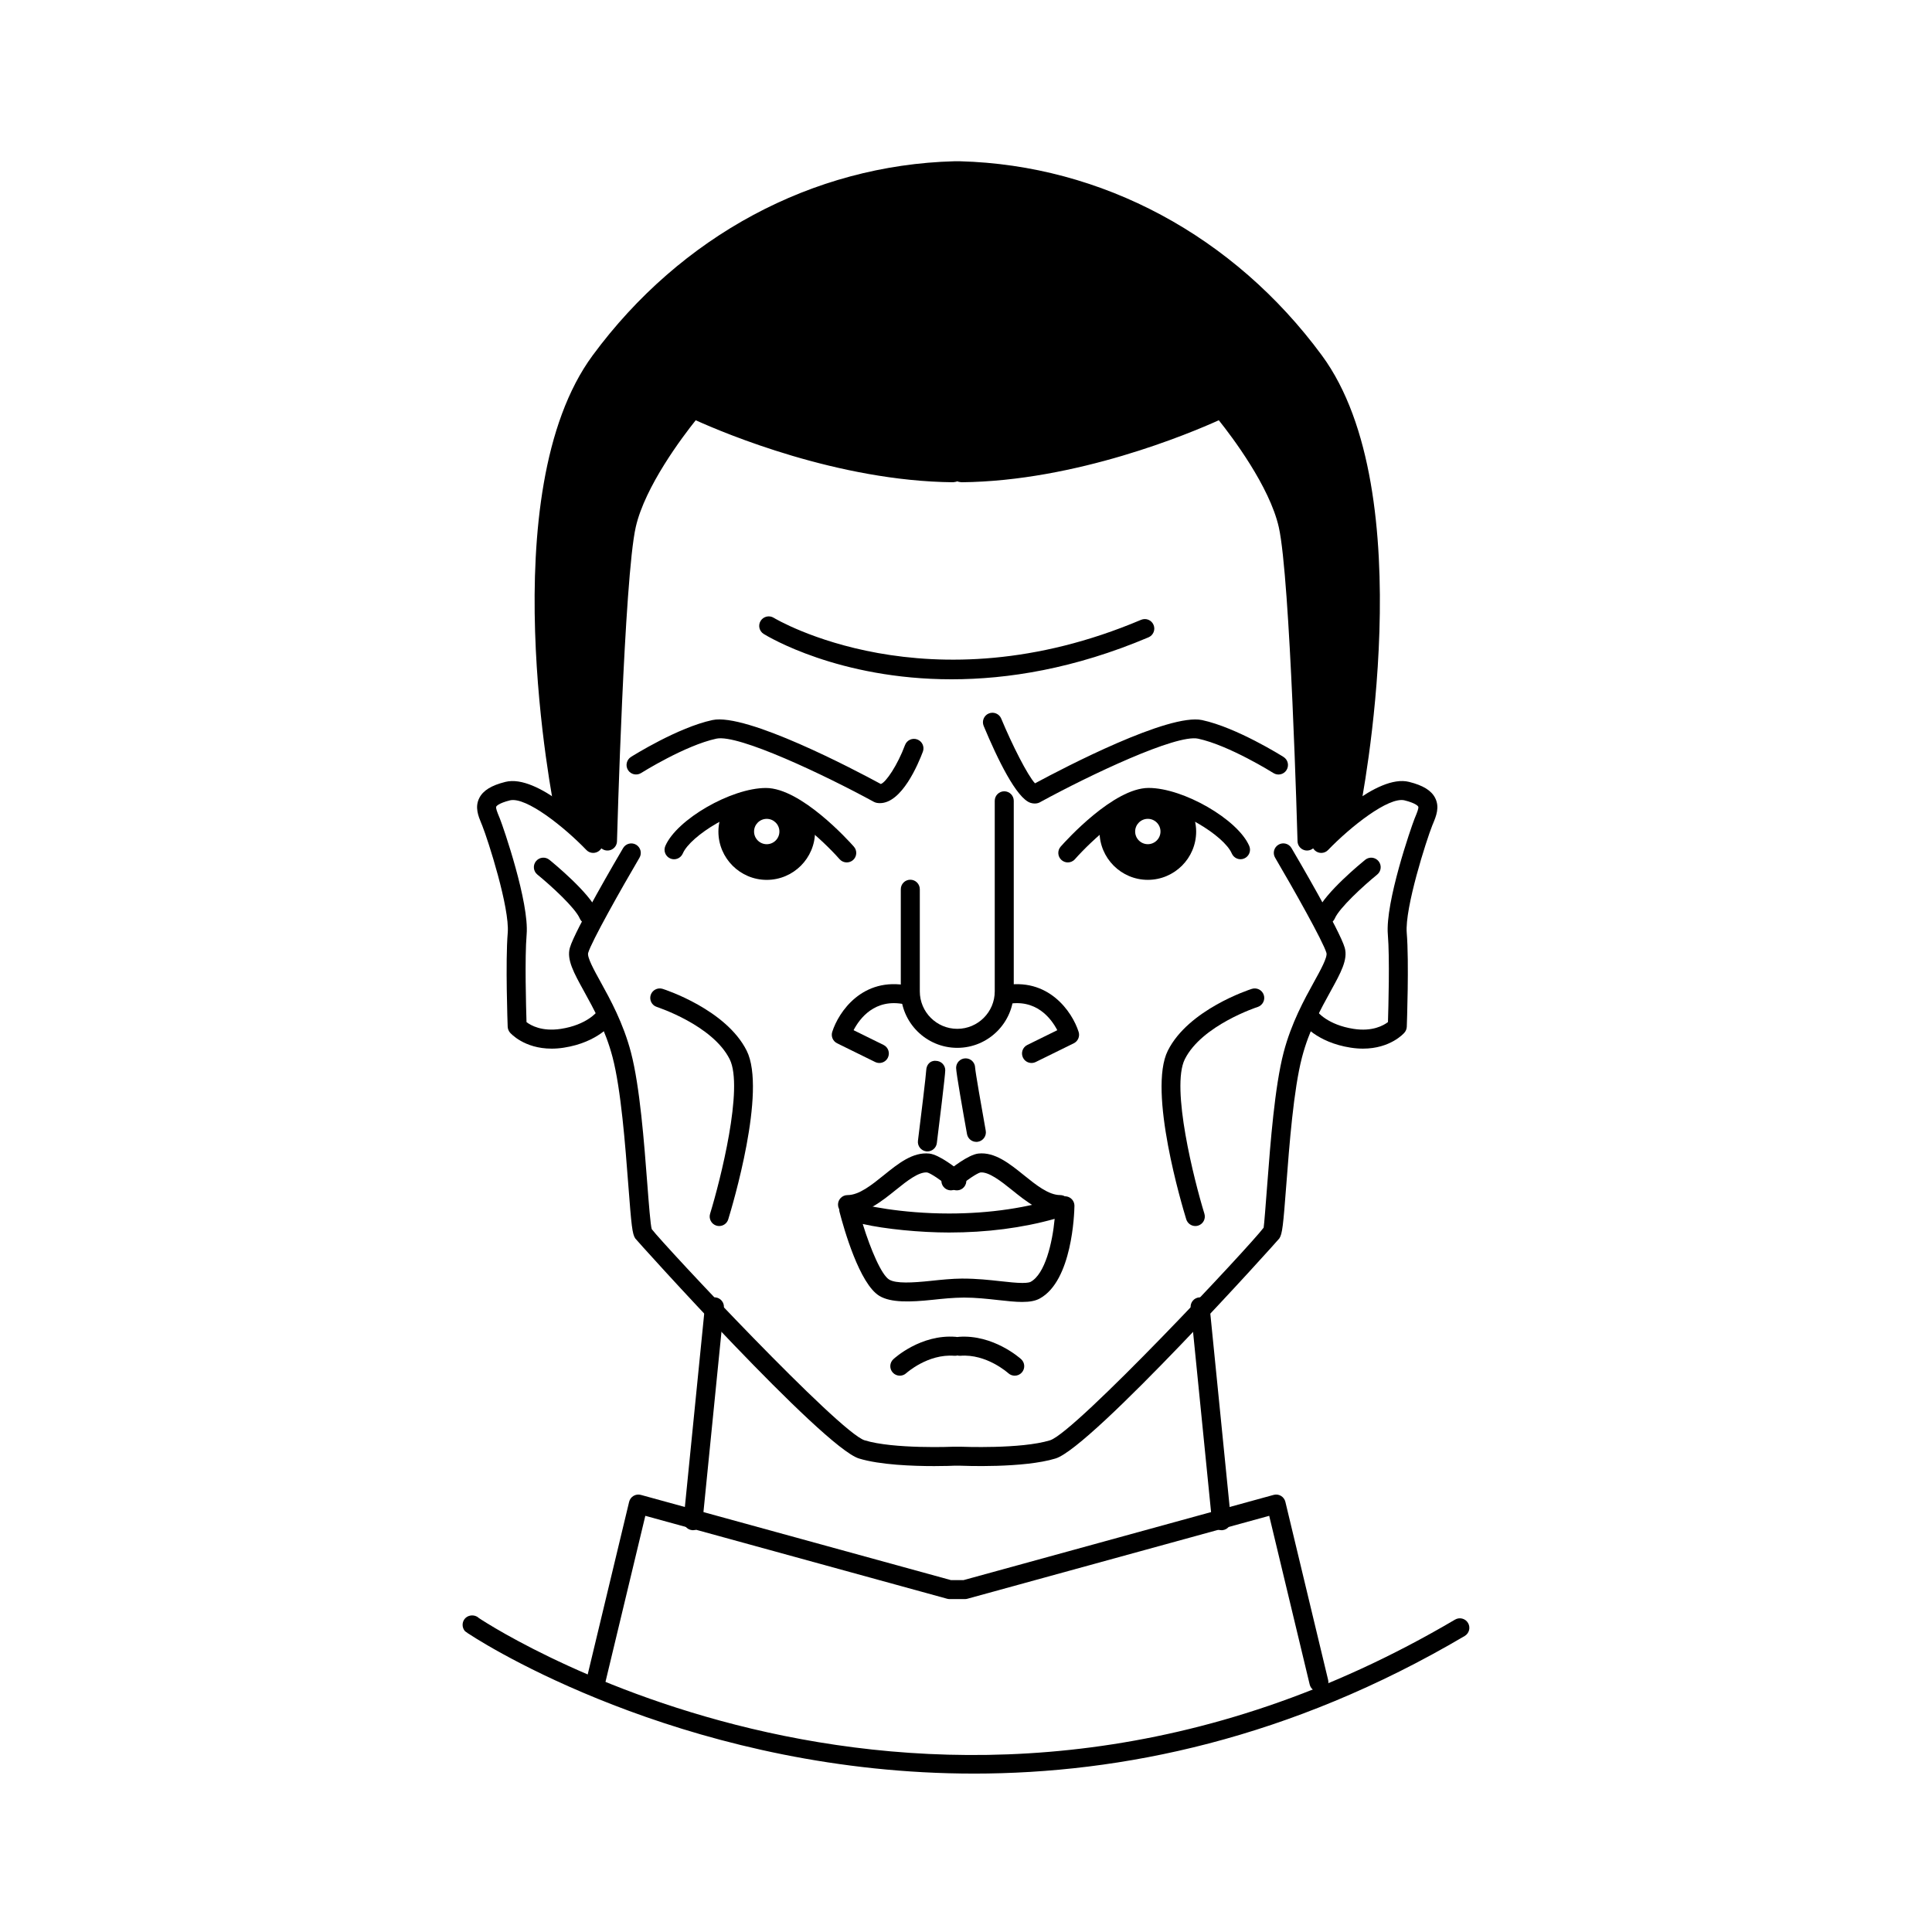
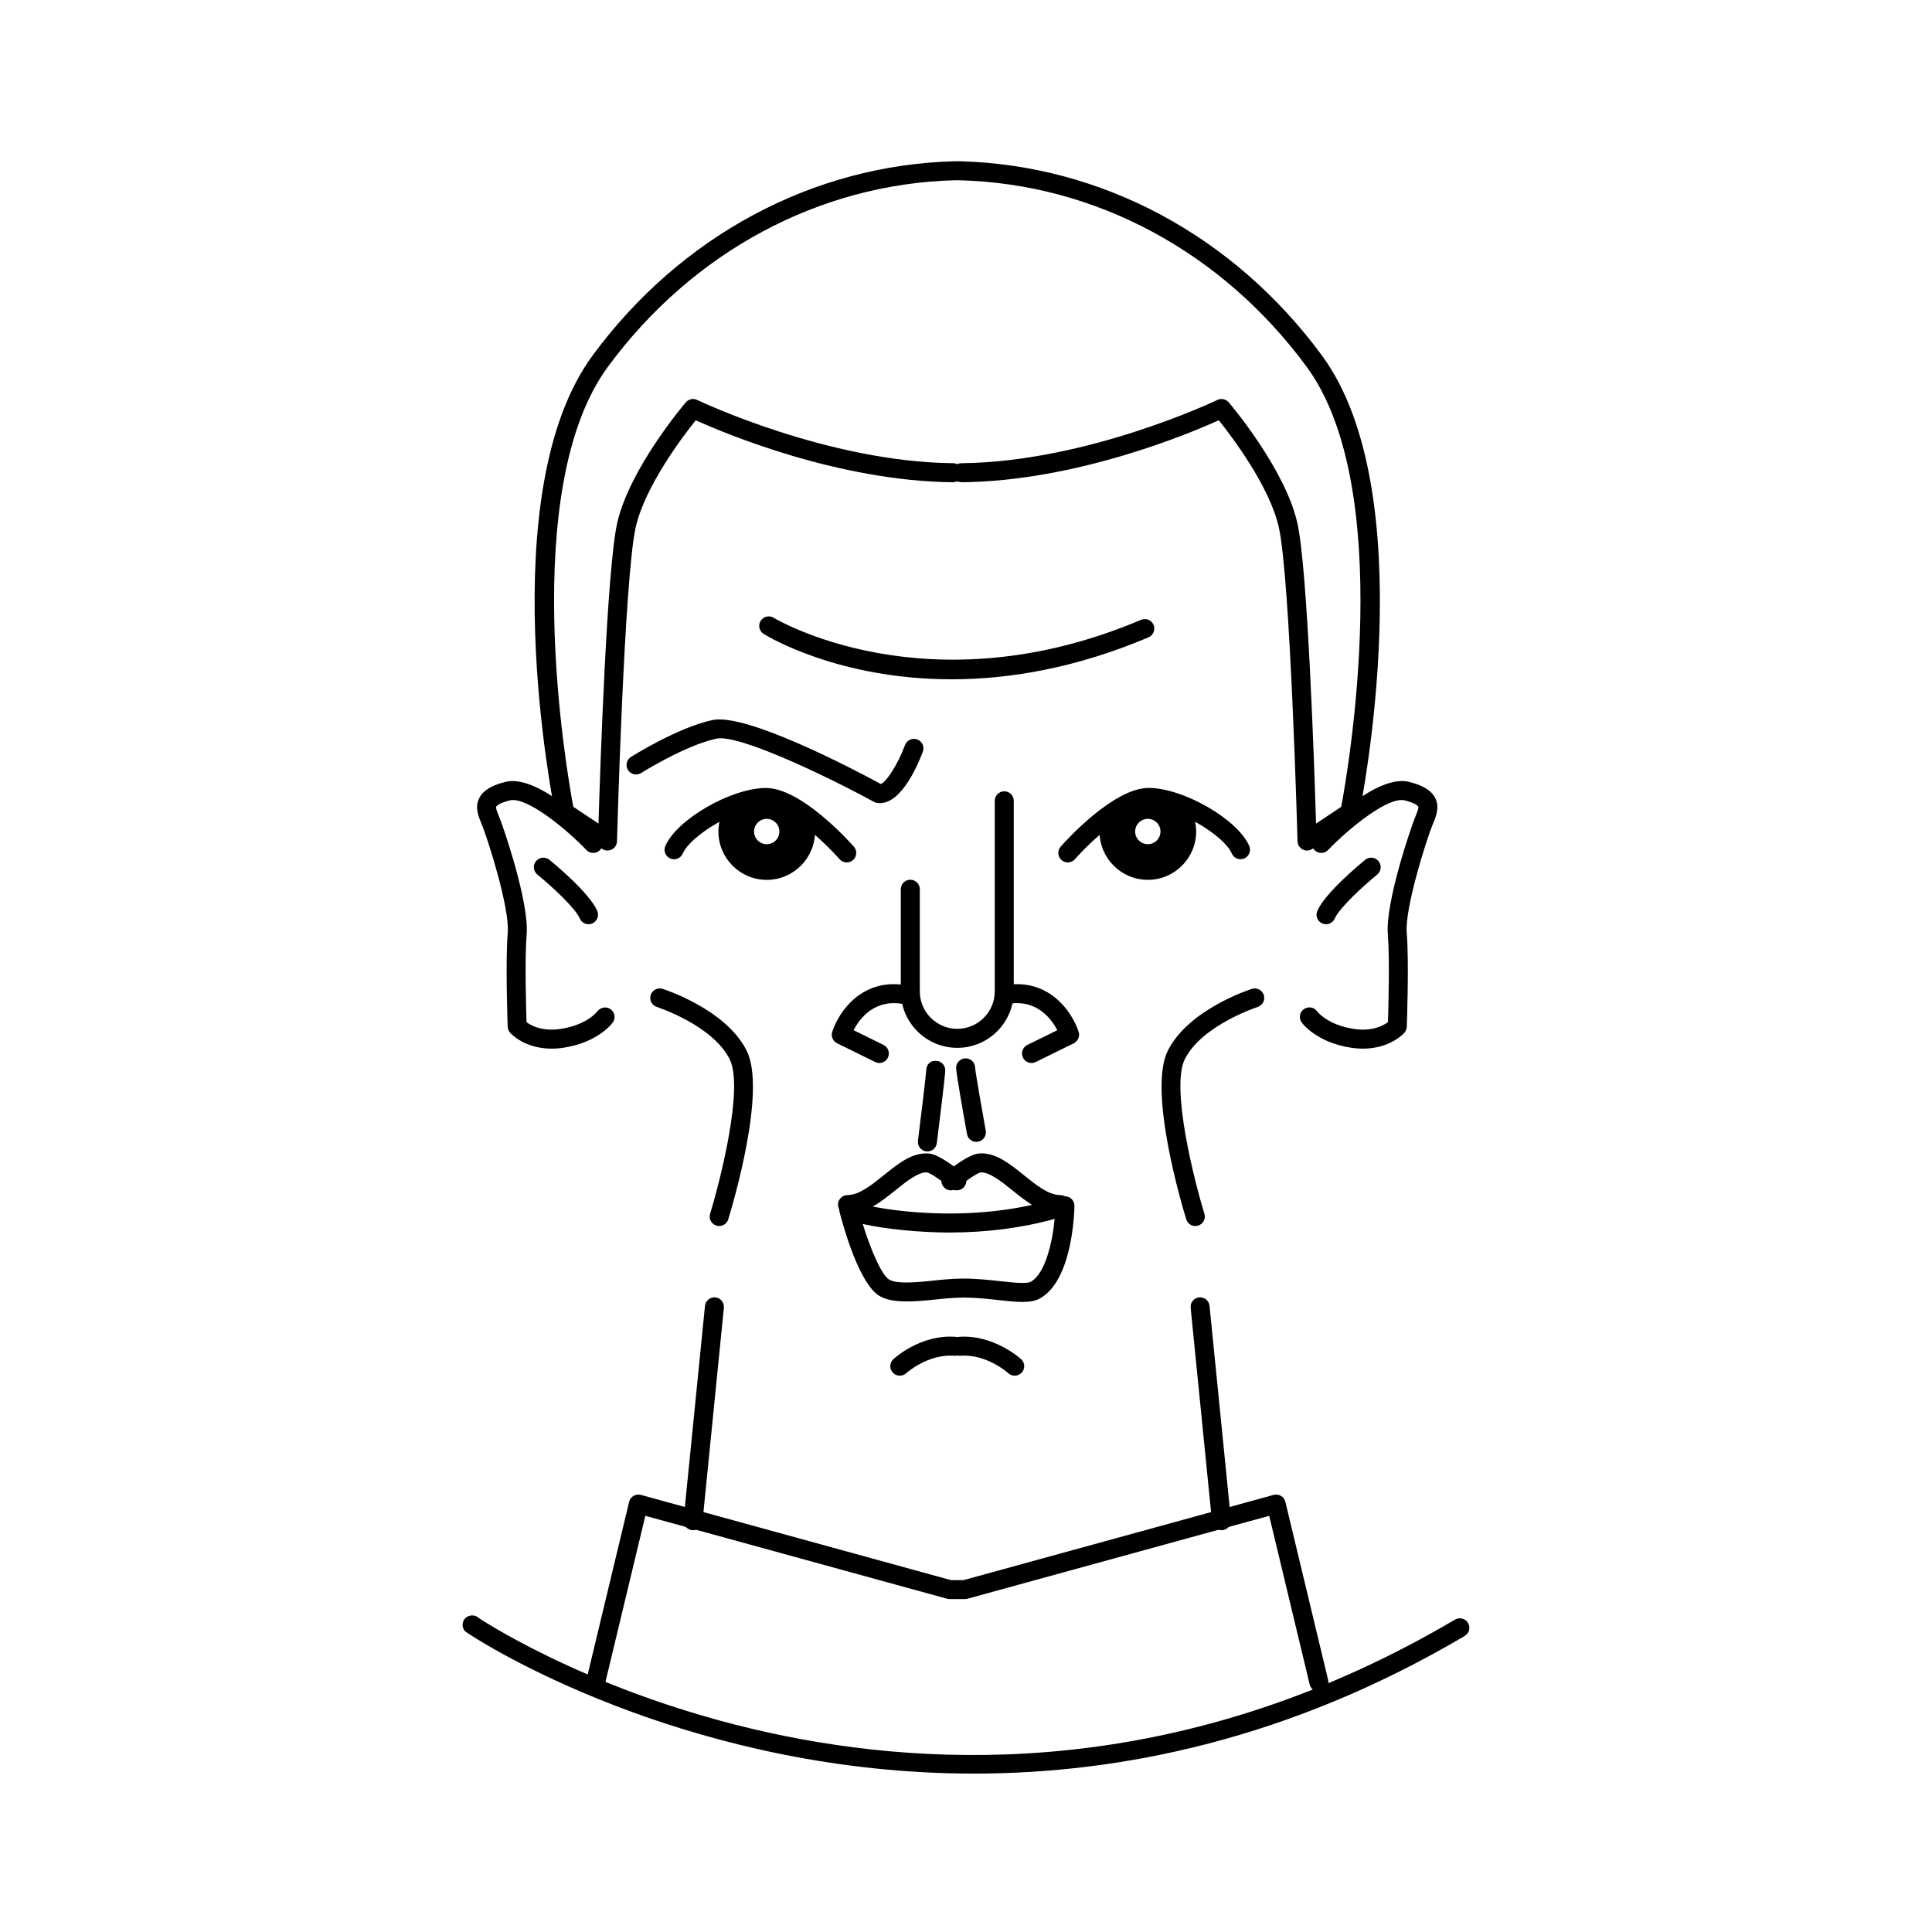
<svg xmlns="http://www.w3.org/2000/svg" fill="#000000" width="800px" height="800px" version="1.1" viewBox="144 144 512 512">
  <g>
    <path d="m299.96 388.93c-0.973 0-1.906-0.57-2.316-1.527-1.195-2.797-7.527-8.613-11.234-11.633-1.078-0.875-1.246-2.465-0.363-3.547 0.883-1.082 2.465-1.246 3.543-0.367 1.082 0.875 10.617 8.715 12.695 13.559 0.543 1.273-0.047 2.754-1.324 3.305-0.336 0.148-0.668 0.211-1 0.211z" />
    <path d="m290.17 421.9c-7.273 0-10.852-4.062-11.023-4.258-0.367-0.43-0.578-0.977-0.605-1.547-0.023-0.699-0.625-17.242 0.012-24.863 0.551-6.606-5.211-24.582-6.758-28.457l-0.246-0.594c-0.781-1.898-1.762-4.262-0.535-6.691 1.004-1.996 3.203-3.356 6.918-4.281 8.543-2.137 22.406 11.75 25.094 14.555 0.961 1.004 0.938 2.602-0.07 3.562-1.004 0.961-2.602 0.941-3.562-0.07-5.863-6.102-15.973-14.156-20.25-13.156-3.113 0.781-3.598 1.578-3.641 1.664-0.18 0.367 0.344 1.648 0.695 2.5l0.266 0.648c0.945 2.371 7.809 22.258 7.098 30.742-0.523 6.258-0.145 19.418-0.031 23.215 1.152 0.883 4.074 2.555 9.105 1.793 6.902-1.062 9.578-4.519 9.688-4.664 0.828-1.098 2.398-1.34 3.512-0.527 1.113 0.816 1.371 2.359 0.57 3.481-0.156 0.215-3.875 5.289-13.004 6.695-1.141 0.18-2.223 0.254-3.231 0.254z" />
    <path d="m334.59 468.91c-0.246 0-0.492-0.035-0.742-0.109-1.328-0.414-2.07-1.82-1.664-3.148 2.715-8.844 8.949-33.438 5.188-40.953-4.516-9.023-19.148-13.793-19.297-13.844-1.324-0.422-2.055-1.84-1.633-3.164 0.43-1.324 1.84-2.051 3.168-1.633 0.684 0.215 16.816 5.488 22.27 16.383 5.336 10.672-3.824 41.242-4.887 44.691-0.328 1.082-1.328 1.777-2.402 1.777z" />
    <path d="m327.67 549.52c-0.086 0-0.172-0.004-0.258-0.012-1.379-0.137-2.398-1.371-2.254-2.754l5.668-56.68c0.137-1.387 1.41-2.387 2.754-2.258 1.379 0.137 2.398 1.371 2.254 2.754l-5.668 56.68c-0.129 1.301-1.227 2.269-2.496 2.269z" />
    <path d="m382.46 508.57c-0.691 0-1.367-0.277-1.863-0.82-0.938-1.027-0.867-2.613 0.156-3.551 0.301-0.273 7.273-6.656 16.535-5.926 1.387 0.105 2.422 1.32 2.316 2.707-0.105 1.391-1.41 2.434-2.699 2.316-7.008-0.562-12.699 4.574-12.758 4.625-0.484 0.438-1.09 0.648-1.688 0.648z" />
    <path d="m368.39 372.55c-0.695 0-1.387-0.289-1.883-0.848-4.746-5.352-14.242-13.844-19.527-13.844-7.609 0-20 7.57-22.035 12.328-0.555 1.285-2.039 1.875-3.309 1.324-1.281-0.551-1.867-2.031-1.324-3.305 3.023-7.043 17.477-15.383 26.672-15.383 9.266 0 21.891 13.949 23.297 15.543 0.926 1.043 0.828 2.629-0.211 3.559-0.492 0.418-1.086 0.625-1.68 0.625z" />
    <path d="m348.76 356.5-12.988 2.195c-0.863 1.719-1.387 3.629-1.387 5.672 0 7.059 5.75 12.809 12.809 12.809 7.059 0 12.801-5.742 12.801-12.809 0-0.672-0.102-1.309-0.195-1.949-3.711-2.047-11.039-5.918-11.039-5.918zm-1.566 11.223c-1.855 0-3.359-1.508-3.359-3.359 0-1.855 1.508-3.359 3.359-3.359 1.848 0 3.356 1.508 3.356 3.359 0 1.855-1.508 3.359-3.356 3.359z" />
-     <path d="m391.57 532.53c-5.582 0-14.379-0.309-19.938-2.016-9.586-2.957-58.953-57.816-59.285-58.32-0.789-1.184-1.02-3.387-1.832-14.078-0.816-10.691-1.934-25.336-4.172-33.918-1.875-7.176-5.039-12.902-7.578-17.504-2.691-4.875-4.641-8.402-3.742-11.531 1.309-4.586 12.797-24.188 14.105-26.406 0.707-1.203 2.254-1.598 3.449-0.898 1.195 0.707 1.598 2.254 0.891 3.449-4.805 8.172-12.746 22.25-13.602 25.234-0.316 1.133 1.605 4.629 3.316 7.715 2.535 4.594 6 10.879 8.035 18.672 2.359 9.02 3.492 23.926 4.324 34.809 0.395 5.133 0.836 10.953 1.18 12 3.457 4.508 49.73 53.906 56.406 55.957 7.68 2.363 23.398 1.715 23.555 1.703h1.918c0.266 0 15.984 0.66 23.66-1.699 6.676-2.051 52.957-51.453 56.617-56.352 0.133-0.656 0.574-6.481 0.969-11.613 0.832-10.883 1.969-25.789 4.324-34.809 2.031-7.789 5.5-14.078 8.035-18.672 1.707-3.082 3.637-6.586 3.316-7.715-0.855-2.988-8.797-17.062-13.602-25.234-0.711-1.199-0.309-2.742 0.891-3.449 1.199-0.711 2.746-0.312 3.449 0.898 1.309 2.215 12.797 21.82 14.105 26.406 0.898 3.129-1.055 6.656-3.742 11.531-2.539 4.602-5.703 10.328-7.578 17.504-2.238 8.586-3.356 23.227-4.172 33.918-0.816 10.691-1.043 12.891-1.832 14.078-0.332 0.504-49.699 55.367-59.293 58.32-8.508 2.613-24.582 1.945-25.258 1.918h-1.703c-0.207 0.016-2.262 0.102-5.219 0.102z" />
    <path d="m495.41 388.93c-0.332 0-0.672-0.066-0.992-0.207-1.281-0.551-1.867-2.031-1.324-3.305 2.074-4.84 11.613-12.68 12.695-13.559 1.074-0.875 2.66-0.719 3.543 0.367 0.883 1.078 0.715 2.664-0.363 3.547-3.707 3.019-10.039 8.844-11.234 11.633-0.418 0.953-1.348 1.523-2.324 1.523z" />
    <path d="m505.2 421.9c-1.008 0-2.09-0.082-3.246-0.258-9.129-1.406-12.848-6.481-13.004-6.695-0.805-1.133-0.543-2.707 0.586-3.512 1.145-0.805 2.707-0.551 3.516 0.586 0.09 0.121 2.766 3.578 9.668 4.641 4.984 0.777 7.926-0.902 9.105-1.797 0.117-3.805 0.492-16.957-0.031-23.211-0.711-8.484 6.152-28.371 7.098-30.742l0.266-0.648c0.348-0.848 0.875-2.133 0.695-2.5-0.047-0.086-0.523-0.883-3.641-1.664-4.238-1.008-14.379 7.055-20.25 13.156-0.957 1.012-2.555 1.039-3.562 0.07-1.004-0.961-1.031-2.555-0.07-3.562 2.691-2.805 16.582-16.695 25.094-14.555 3.715 0.926 5.914 2.289 6.918 4.281 1.223 2.43 0.246 4.793-0.535 6.691l-0.246 0.594c-1.547 3.875-7.305 21.852-6.758 28.457 0.637 7.621 0.035 24.164 0.012 24.863-0.023 0.57-0.238 1.113-0.605 1.547-0.156 0.203-3.731 4.258-11.008 4.258z" />
    <path d="m460.78 468.91c-1.078 0-2.074-0.695-2.41-1.777-1.062-3.449-10.219-34.016-4.887-44.691 5.453-10.902 21.582-16.168 22.27-16.383 1.32-0.418 2.742 0.309 3.164 1.629 0.43 1.324-0.309 2.742-1.629 3.168-0.145 0.047-14.801 4.848-19.297 13.844-3.758 7.523 2.473 32.117 5.188 40.953 0.406 1.328-0.332 2.734-1.664 3.148-0.238 0.074-0.488 0.109-0.734 0.109z" />
    <path d="m467.7 549.52c-1.273 0-2.371-0.969-2.5-2.266l-5.668-56.68c-0.141-1.387 0.871-2.621 2.254-2.754 1.367-0.141 2.621 0.871 2.754 2.258l5.668 56.68c0.141 1.387-0.871 2.621-2.254 2.754-0.078 0-0.168 0.008-0.254 0.008z" />
    <path d="m493.53 592.34c-1.145 0-2.176-0.777-2.449-1.93l-10.727-44.703-79.988 21.98c-0.223 0.059-0.441 0.09-0.672 0.09h-4.016c-0.227 0-0.449-0.031-0.672-0.09l-79.988-21.98-10.727 44.703c-0.324 1.352-1.668 2.188-3.039 1.863-1.355-0.324-2.191-1.684-1.863-3.039l11.336-47.23c0.16-0.664 0.578-1.234 1.168-1.582 0.586-0.344 1.281-0.441 1.949-0.258l82.172 22.582h3.336l82.172-22.582c0.676-0.188 1.367-0.086 1.949 0.258 0.59 0.348 1.008 0.918 1.168 1.582l11.336 47.23c0.324 1.355-0.516 2.715-1.863 3.039-0.191 0.047-0.387 0.066-0.582 0.066z" />
    <path d="m412.91 508.57c-0.598 0-1.203-0.211-1.688-0.648-0.066-0.051-5.762-5.199-12.758-4.625-1.301 0.066-2.602-0.926-2.699-2.316-0.105-1.387 0.934-2.602 2.316-2.707 9.145-0.68 16.238 5.656 16.535 5.926 1.023 0.938 1.094 2.523 0.156 3.551-0.492 0.547-1.172 0.82-1.863 0.82z" />
    <path d="m490.38 369.4c-0.398 0-0.789-0.098-1.152-0.281-0.816-0.418-1.34-1.254-1.367-2.168-0.02-0.695-1.918-69.812-4.973-83.27-2.453-10.801-12.414-23.957-15.891-28.309-7.648 3.457-37.734 16.141-68.188 16.43-0.473-0.074-0.785-0.086-1.125-0.25-0.336 0.168-0.75 0.188-1.125 0.25-30.449-0.289-60.543-12.973-68.188-16.43-3.477 4.352-13.438 17.512-15.891 28.309-3.055 13.457-4.953 82.574-4.973 83.27-0.023 0.918-0.543 1.75-1.367 2.168-0.805 0.418-1.785 0.371-2.555-0.141l-11.336-7.559c-0.555-0.367-0.941-0.941-1.074-1.594-0.707-3.465-16.914-85.273 9.891-121.65 23.355-31.68 58.277-50.426 95.816-51.438h1.547c37.609 1.012 72.527 19.758 95.871 51.434 26.801 36.375 10.594 118.18 9.891 121.65-0.133 0.648-0.52 1.223-1.074 1.594l-11.336 7.559c-0.422 0.285-0.91 0.426-1.402 0.426zm-22.668-119.66c0.719 0 1.426 0.312 1.918 0.887 0.605 0.715 14.922 17.637 18.168 31.93 2.731 12.016 4.488 63.816 4.969 79.699l6.676-4.449c1.785-9.562 14.742-84.156-9.199-116.65-22.414-30.422-55.906-48.418-91.887-49.383h-1.406c-35.91 0.969-69.398 18.969-91.82 49.383-23.941 32.496-10.988 107.09-9.199 116.65l6.676 4.449c0.484-15.879 2.238-67.684 4.969-79.699 3.25-14.293 17.562-31.223 18.168-31.93 0.742-0.871 1.98-1.137 3.012-0.637 0.344 0.168 34.496 16.449 67.859 16.766 0.383 0.004 0.746 0.098 1.074 0.25 0.324-0.156 0.691-0.246 1.074-0.25 33.398-0.312 67.512-16.602 67.852-16.766 0.355-0.168 0.727-0.25 1.098-0.25z" />
    <path d="m426.98 372.55c-0.594 0-1.188-0.211-1.672-0.637-1.039-0.922-1.137-2.516-0.211-3.559 1.406-1.594 14.031-15.543 23.297-15.543 9.195 0 23.648 8.34 26.672 15.383 0.543 1.273-0.047 2.754-1.324 3.305-1.273 0.555-2.754-0.035-3.309-1.324-2.035-4.758-14.43-12.328-22.035-12.328-5.285 0-14.781 8.496-19.527 13.844-0.5 0.574-1.195 0.859-1.891 0.859z" />
    <path d="m435.58 362.41c-0.102 0.641-0.195 1.281-0.195 1.949 0 7.059 5.742 12.809 12.801 12.809s12.809-5.742 12.809-12.809c0-2.047-0.523-3.953-1.387-5.672l-12.988-2.195c-0.008 0-7.336 3.871-11.039 5.918zm9.246 1.949c0-1.848 1.508-3.359 3.356-3.359 1.855 0 3.359 1.508 3.359 3.359 0 1.855-1.508 3.359-3.359 3.359-1.852-0.004-3.356-1.508-3.356-3.359z" />
    <path d="m414.93 489.03c-1.859 0-4.074-0.242-6.418-0.504-2.777-0.309-5.93-0.656-9.02-0.656-2.988 0.023-5.68 0.309-8.281 0.586-6.016 0.637-11.117 0.797-14.148-1.02-5.285-3.164-9.43-17.828-10.574-22.25-0.004-0.012-0.004-0.016-0.004-0.02-0.004 0-0.004-0.004-0.004-0.004-0.004-0.02-0.012-0.047-0.012-0.047-0.109-0.469-0.102-0.969 0.051-1.422 0.352-1.059 1.324-1.797 2.481-1.719 0.59 0.02 1.137 0.246 1.562 0.613 2.16 0.84 12.27 3.004 24.945 3.004 10.828 0 20.898-1.492 29.93-4.438 0.766-0.25 1.617-0.117 2.281 0.371 0.656 0.484 1.031 1.254 1.02 2.07-0.035 2.016-0.605 19.828-9.18 24.52-1.141 0.629-2.613 0.914-4.629 0.914zm-15.805-6.191c3.75 0 7.031 0.363 9.941 0.684 2.207 0.242 4.289 0.473 5.863 0.473 1.508 0 2.047-0.207 2.207-0.297 3.809-2.082 5.754-10.273 6.359-16.691-8.605 2.41-18 3.621-27.992 3.621-7.617 0-16.934-0.906-22.871-2.262 2.144 6.922 4.996 13.539 7.023 14.746 1.797 1.074 6.102 0.848 11.027 0.328 2.719-0.289 5.531-0.586 8.418-0.609 0 0.008 0.016 0.008 0.023 0.008z" />
    <path d="m368.6 465.75c-1.391 0-2.519-1.129-2.519-2.519s1.129-2.519 2.519-2.519c3.078 0 6.414-2.691 9.637-5.289 3.769-3.043 7.648-6.188 12.047-5.715 2.644 0.289 7.106 3.793 8.902 5.297 1.066 0.891 1.211 2.481 0.316 3.547-0.891 1.078-2.481 1.211-3.547 0.324-2.453-2.047-5.371-3.988-6.242-4.16-2.231-0.211-5.34 2.231-8.309 4.629-3.731 3.004-7.953 6.406-12.805 6.406z" />
    <path d="m424.96 465.75c-4.856 0-9.078-3.406-12.801-6.41-2.977-2.398-6.168-4.856-8.34-4.625-0.84 0.168-3.758 2.106-6.211 4.156-1.066 0.883-2.656 0.75-3.547-0.324-0.891-1.066-0.746-2.656 0.316-3.547 1.793-1.496 6.254-5.008 8.902-5.297 4.367-0.473 8.273 2.676 12.047 5.715 3.223 2.602 6.559 5.289 9.637 5.289 1.391 0 2.519 1.129 2.519 2.519 0.004 1.398-1.133 2.523-2.523 2.523z" />
-     <path d="m418.21 356.94c-0.352 0-0.719-0.055-1.082-0.168-3.742-1.16-8.832-11.734-12.449-20.402-0.527-1.285 0.074-2.762 1.359-3.293 1.273-0.535 2.762 0.07 3.293 1.355 2.906 6.984 6.973 15.02 8.953 17.16 7.945-4.289 35.5-18.625 44.27-16.766 9.148 1.961 21.098 9.461 21.598 9.777 1.176 0.742 1.531 2.297 0.785 3.477-0.734 1.176-2.289 1.531-3.473 0.785-0.117-0.074-11.699-7.34-19.965-9.113-5.789-1.234-28.656 9.621-41.719 16.75-0.414 0.281-0.969 0.438-1.57 0.438z" />
    <path d="m377.19 356.84c-0.273 0-0.543-0.02-0.82-0.07-0.277-0.051-0.539-0.141-0.785-0.273-13.074-7.129-35.926-17.98-41.719-16.75-8.281 1.777-19.844 9.039-19.965 9.113-1.16 0.734-2.727 0.395-3.473-0.785-0.742-1.176-0.387-2.731 0.785-3.477 0.504-0.316 12.449-7.82 21.598-9.777 8.977-1.91 37.57 13.121 44.617 16.949 1.367-0.449 4.422-4.996 6.414-10.328 0.492-1.305 1.945-1.965 3.246-1.477 1.305 0.488 1.969 1.941 1.48 3.238-1.242 3.293-5.57 13.637-11.379 13.637z" />
    <path d="m397.69 421.69c-8.254 0-14.969-6.715-14.969-14.965v-27.07c0-1.391 1.129-2.519 2.519-2.519s2.519 1.129 2.519 2.519v27.07c0 5.473 4.453 9.926 9.93 9.926s9.93-4.453 9.93-9.926v-50.504c0-1.391 1.129-2.519 2.519-2.519s2.519 1.129 2.519 2.519v50.508c-0.004 8.25-6.719 14.961-14.969 14.961z" />
    <path d="m377.04 425.7c-0.371 0-0.75-0.086-1.113-0.258l-10.086-4.961c-1.117-0.551-1.668-1.832-1.289-3.023 1.684-5.305 8.039-14.676 20.121-12.258 1.367 0.277 2.242 1.605 1.969 2.969-0.277 1.367-1.598 2.246-2.973 1.969-7.856-1.617-11.863 3.797-13.461 6.871l7.941 3.91c1.25 0.613 1.762 2.125 1.148 3.371-0.434 0.891-1.324 1.41-2.258 1.41z" />
    <path d="m417.36 425.7c-0.934 0-1.82-0.52-2.258-1.406-0.613-1.25-0.105-2.754 1.148-3.371l7.941-3.91c-1.598-3.074-5.613-8.496-13.461-6.871-1.367 0.277-2.695-0.605-2.973-1.969-0.277-1.367 0.605-2.695 1.969-2.969 12.078-2.414 18.438 6.953 20.121 12.258 0.379 1.188-0.172 2.473-1.289 3.023l-10.086 4.961c-0.355 0.168-0.738 0.254-1.113 0.254z" />
    <path d="m389.77 449.14c-0.105 0-0.211-0.004-0.312-0.02-1.379-0.172-2.363-1.43-2.191-2.812 0.832-6.644 2.16-17.598 2.195-18.707 0.047-1.375 1.008-2.606 2.559-2.465 1.375 0.02 2.481 1.117 2.481 2.492 0 1.32-1.707 15.113-2.231 19.305-0.16 1.273-1.25 2.207-2.5 2.207z" />
    <path d="m402.74 446.61c-1.195 0-2.254-0.852-2.473-2.074-1.078-5.992-2.887-16.242-2.887-17.543 0-1.391 1.129-2.519 2.519-2.519 1.375 0 2.492 1.102 2.519 2.473 0.074 1.176 1.688 10.453 2.812 16.695 0.246 1.367-0.664 2.68-2.031 2.926-0.156 0.035-0.312 0.043-0.461 0.043z" />
    <path d="m402.13 614.02c-72.926 0-126.19-31.93-133.95-37.074-0.07-0.031-0.141-0.066-0.211-0.102l0.016-0.031c-0.48-0.316-0.734-0.516-0.777-0.555-0.789-0.922-0.82-2.281-0.066-3.234 0.762-0.945 2.144-1.188 3.219-0.621 0.195 0.105 0.367 0.23 0.523 0.379 5.336 3.594 124.41 79.605 258.71 0.434 1.195-0.707 2.746-0.312 3.449 0.891 0.711 1.199 0.312 2.742-0.891 3.449-46.316 27.309-90.992 36.457-130.03 36.465z" />
-     <path d="m305.42 366.68c2.035-7.367-0.16-16.758-0.52-24.258-0.367-7.805-0.516-15.895 0.938-23.582 1.621-8.637 2.699-17.008 3.875-25.867 0.676-5.078 1.152-10.312 3.336-15.254 2.465-5.578 6.621-10.117 9.105-15.609 1.996-4.41 2.137-6.82 7.508-7.098 4.152-0.211 7.75 0.539 11.445 1.988 7.664 2.996 15.086 4.75 23.113 5.961 17.418 2.625 34.66 7.664 52.523 4.117 8.574-1.703 17.332-4.75 25.977-7.039 6.543-1.727 17.539-8.922 24.359-6.41 5.336 1.965 11.934 11.633 13.941 16.586 3.16 7.809 4.223 15.461 4.934 23.836 0.504 5.894 2.523 10.977 2.519 17.215-0.004 5.606 0.84 10.781 0.84 16.375 0 13.008 0.523 25.27 1.324 38.137 15.672-1.301 14.309-23.797 15.469-35.199 1.441-14.137 3.773-28.867 1.785-43.203-2.551-18.344-7.441-33.77-16.055-49.984-4.254-8-13.461-13.949-20.488-19.59-7.848-6.297-15.547-12.918-24.434-17.789-16.027-8.785-35.926-12.188-54.16-11.348-9.527 0.438-18.523 5.848-27.711 7.559-8.449 1.57-17.141 4.867-24.812 9.145-16.688 9.301-31.406 24.949-41.516 41.102-9.93 15.871-7.613 32.633-10.184 50.094-1.773 12.062 0.441 23.246 1.684 35.285 0.664 6.481 0.086 12.641 1.367 18.914 0.559 2.727 0.66 5.098 2.172 7.492 1.43 2.266 5.18 3.727 5.375 6.316z" />
    <path d="m396.17 324.02c-29.902 0-48.629-11.305-49.781-12.016-1.18-0.734-1.547-2.281-0.812-3.465 0.734-1.184 2.293-1.547 3.465-0.82 0.402 0.246 40.812 24.488 97.359 0.539 1.293-0.535 2.766 0.051 3.301 1.34 0.543 1.281-0.055 2.754-1.336 3.301-19.637 8.32-37.301 11.121-52.195 11.121z" />
  </g>
</svg>